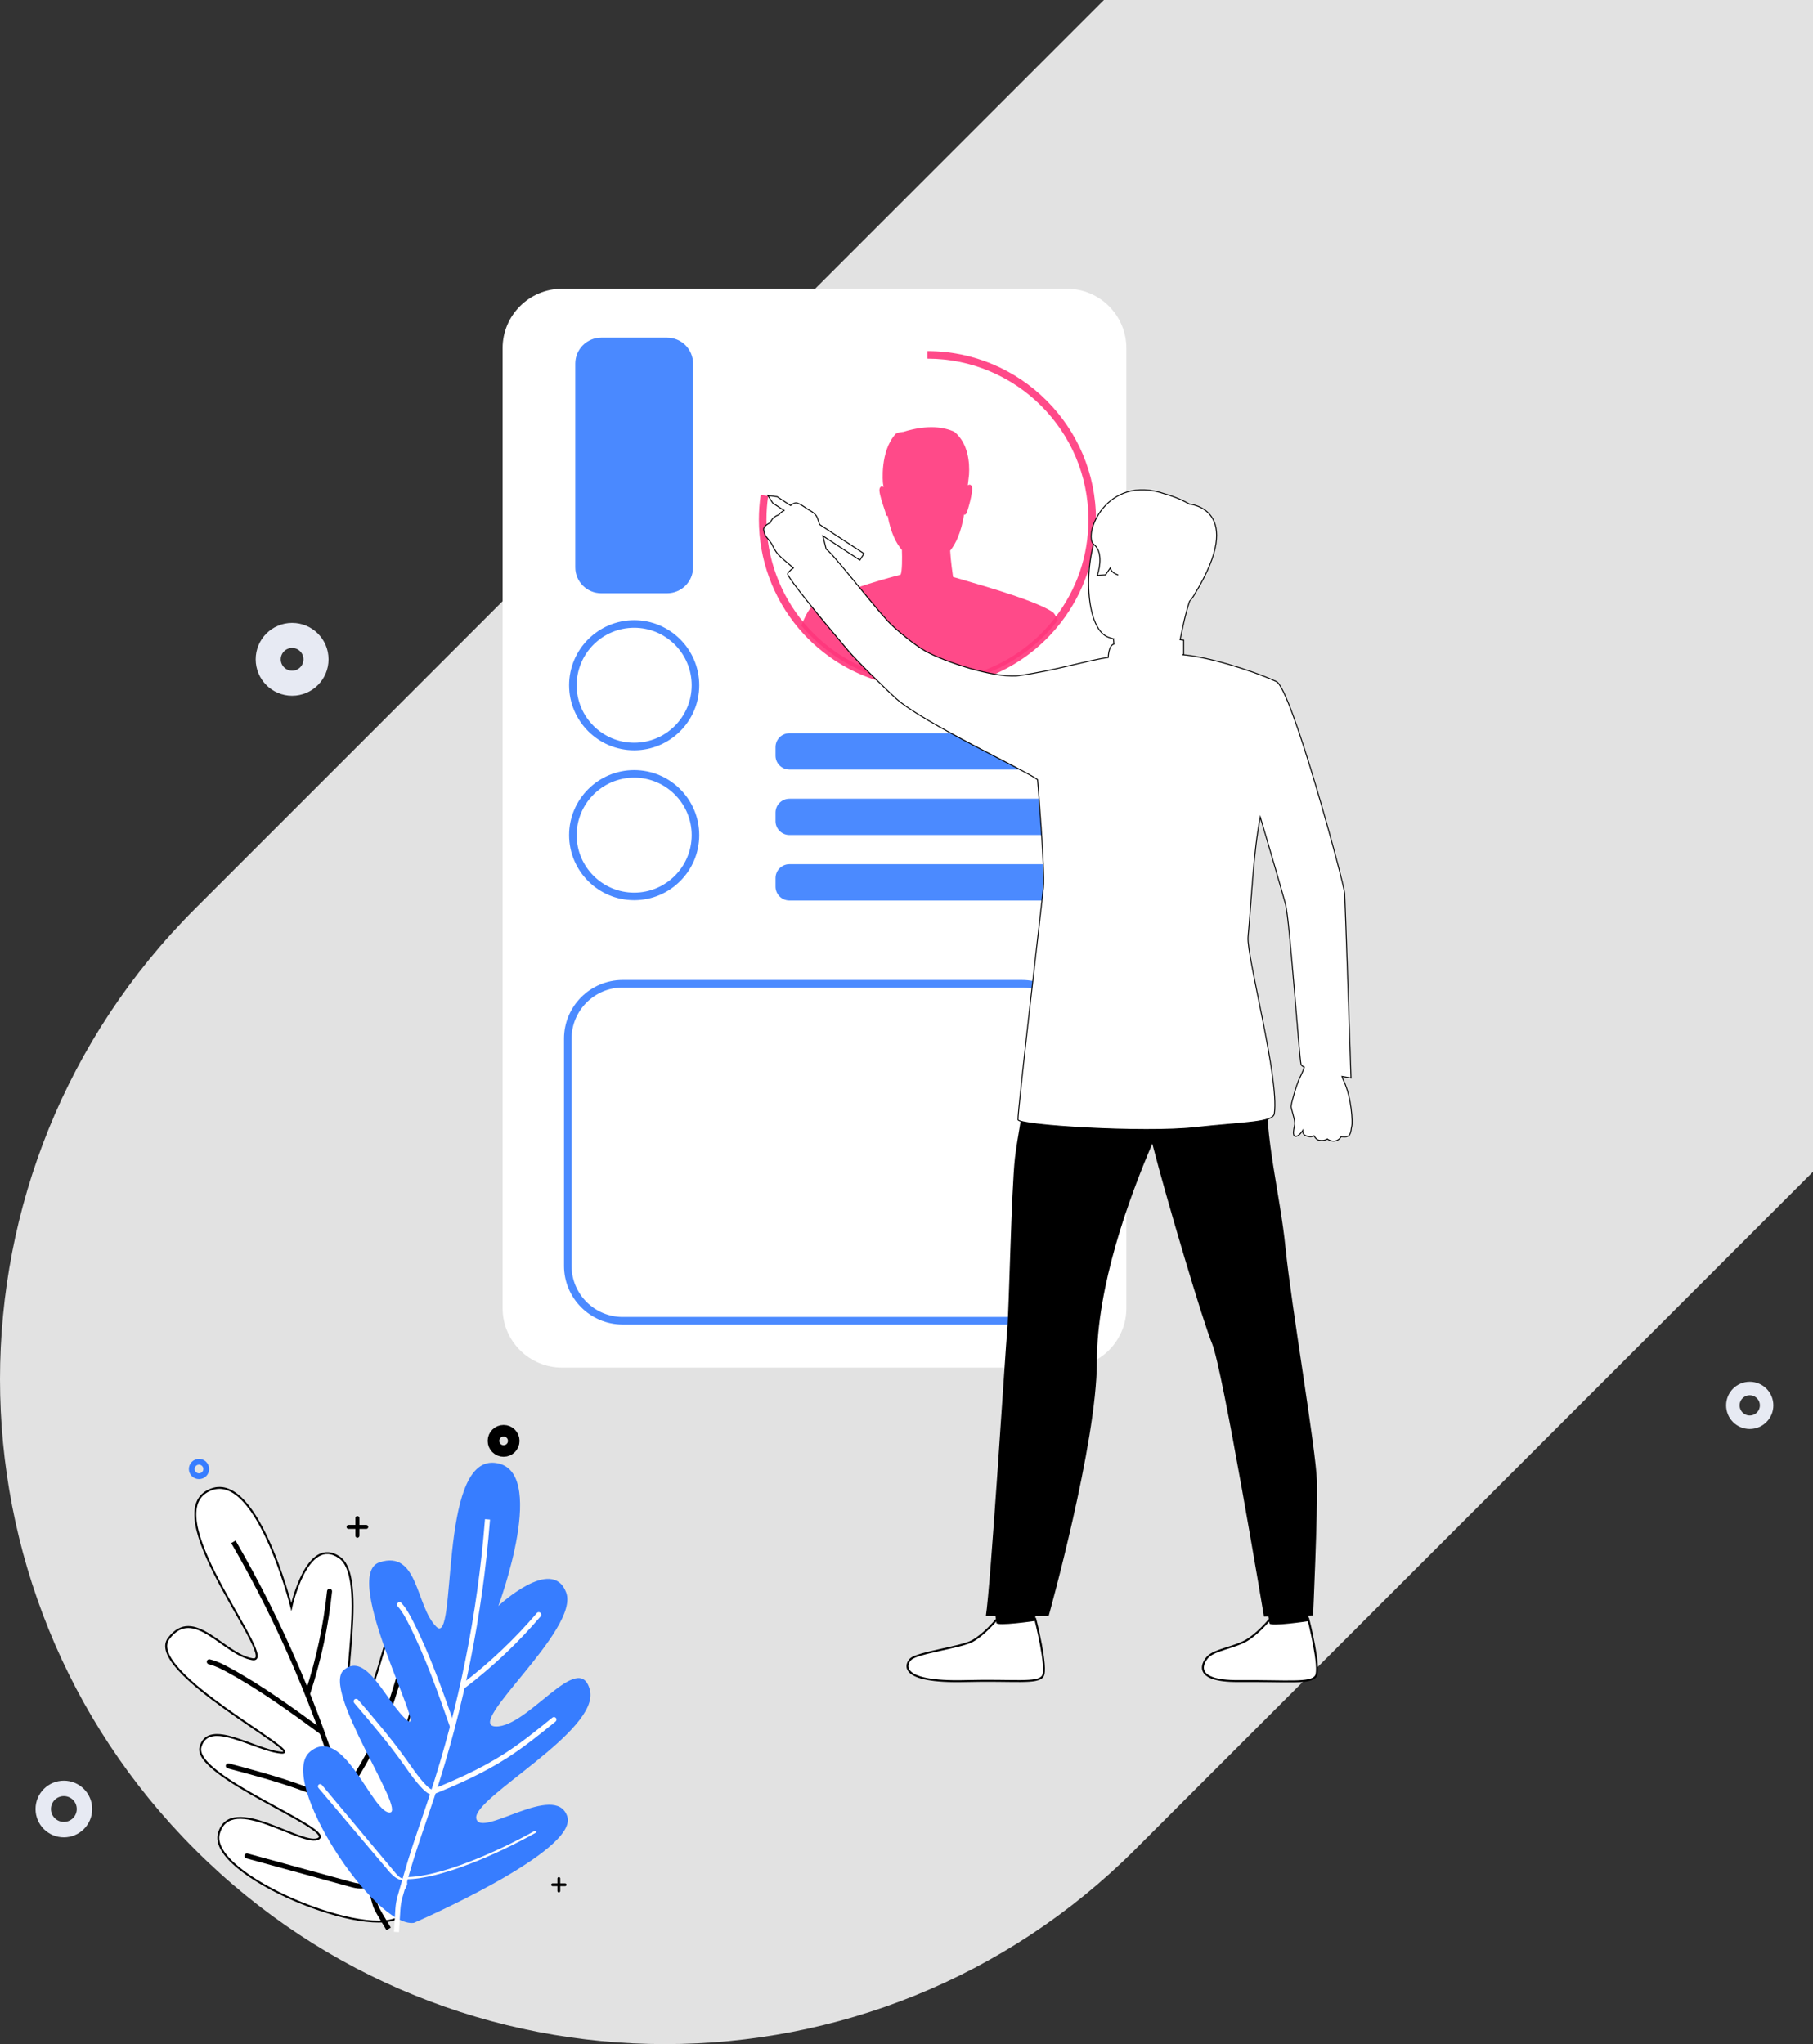
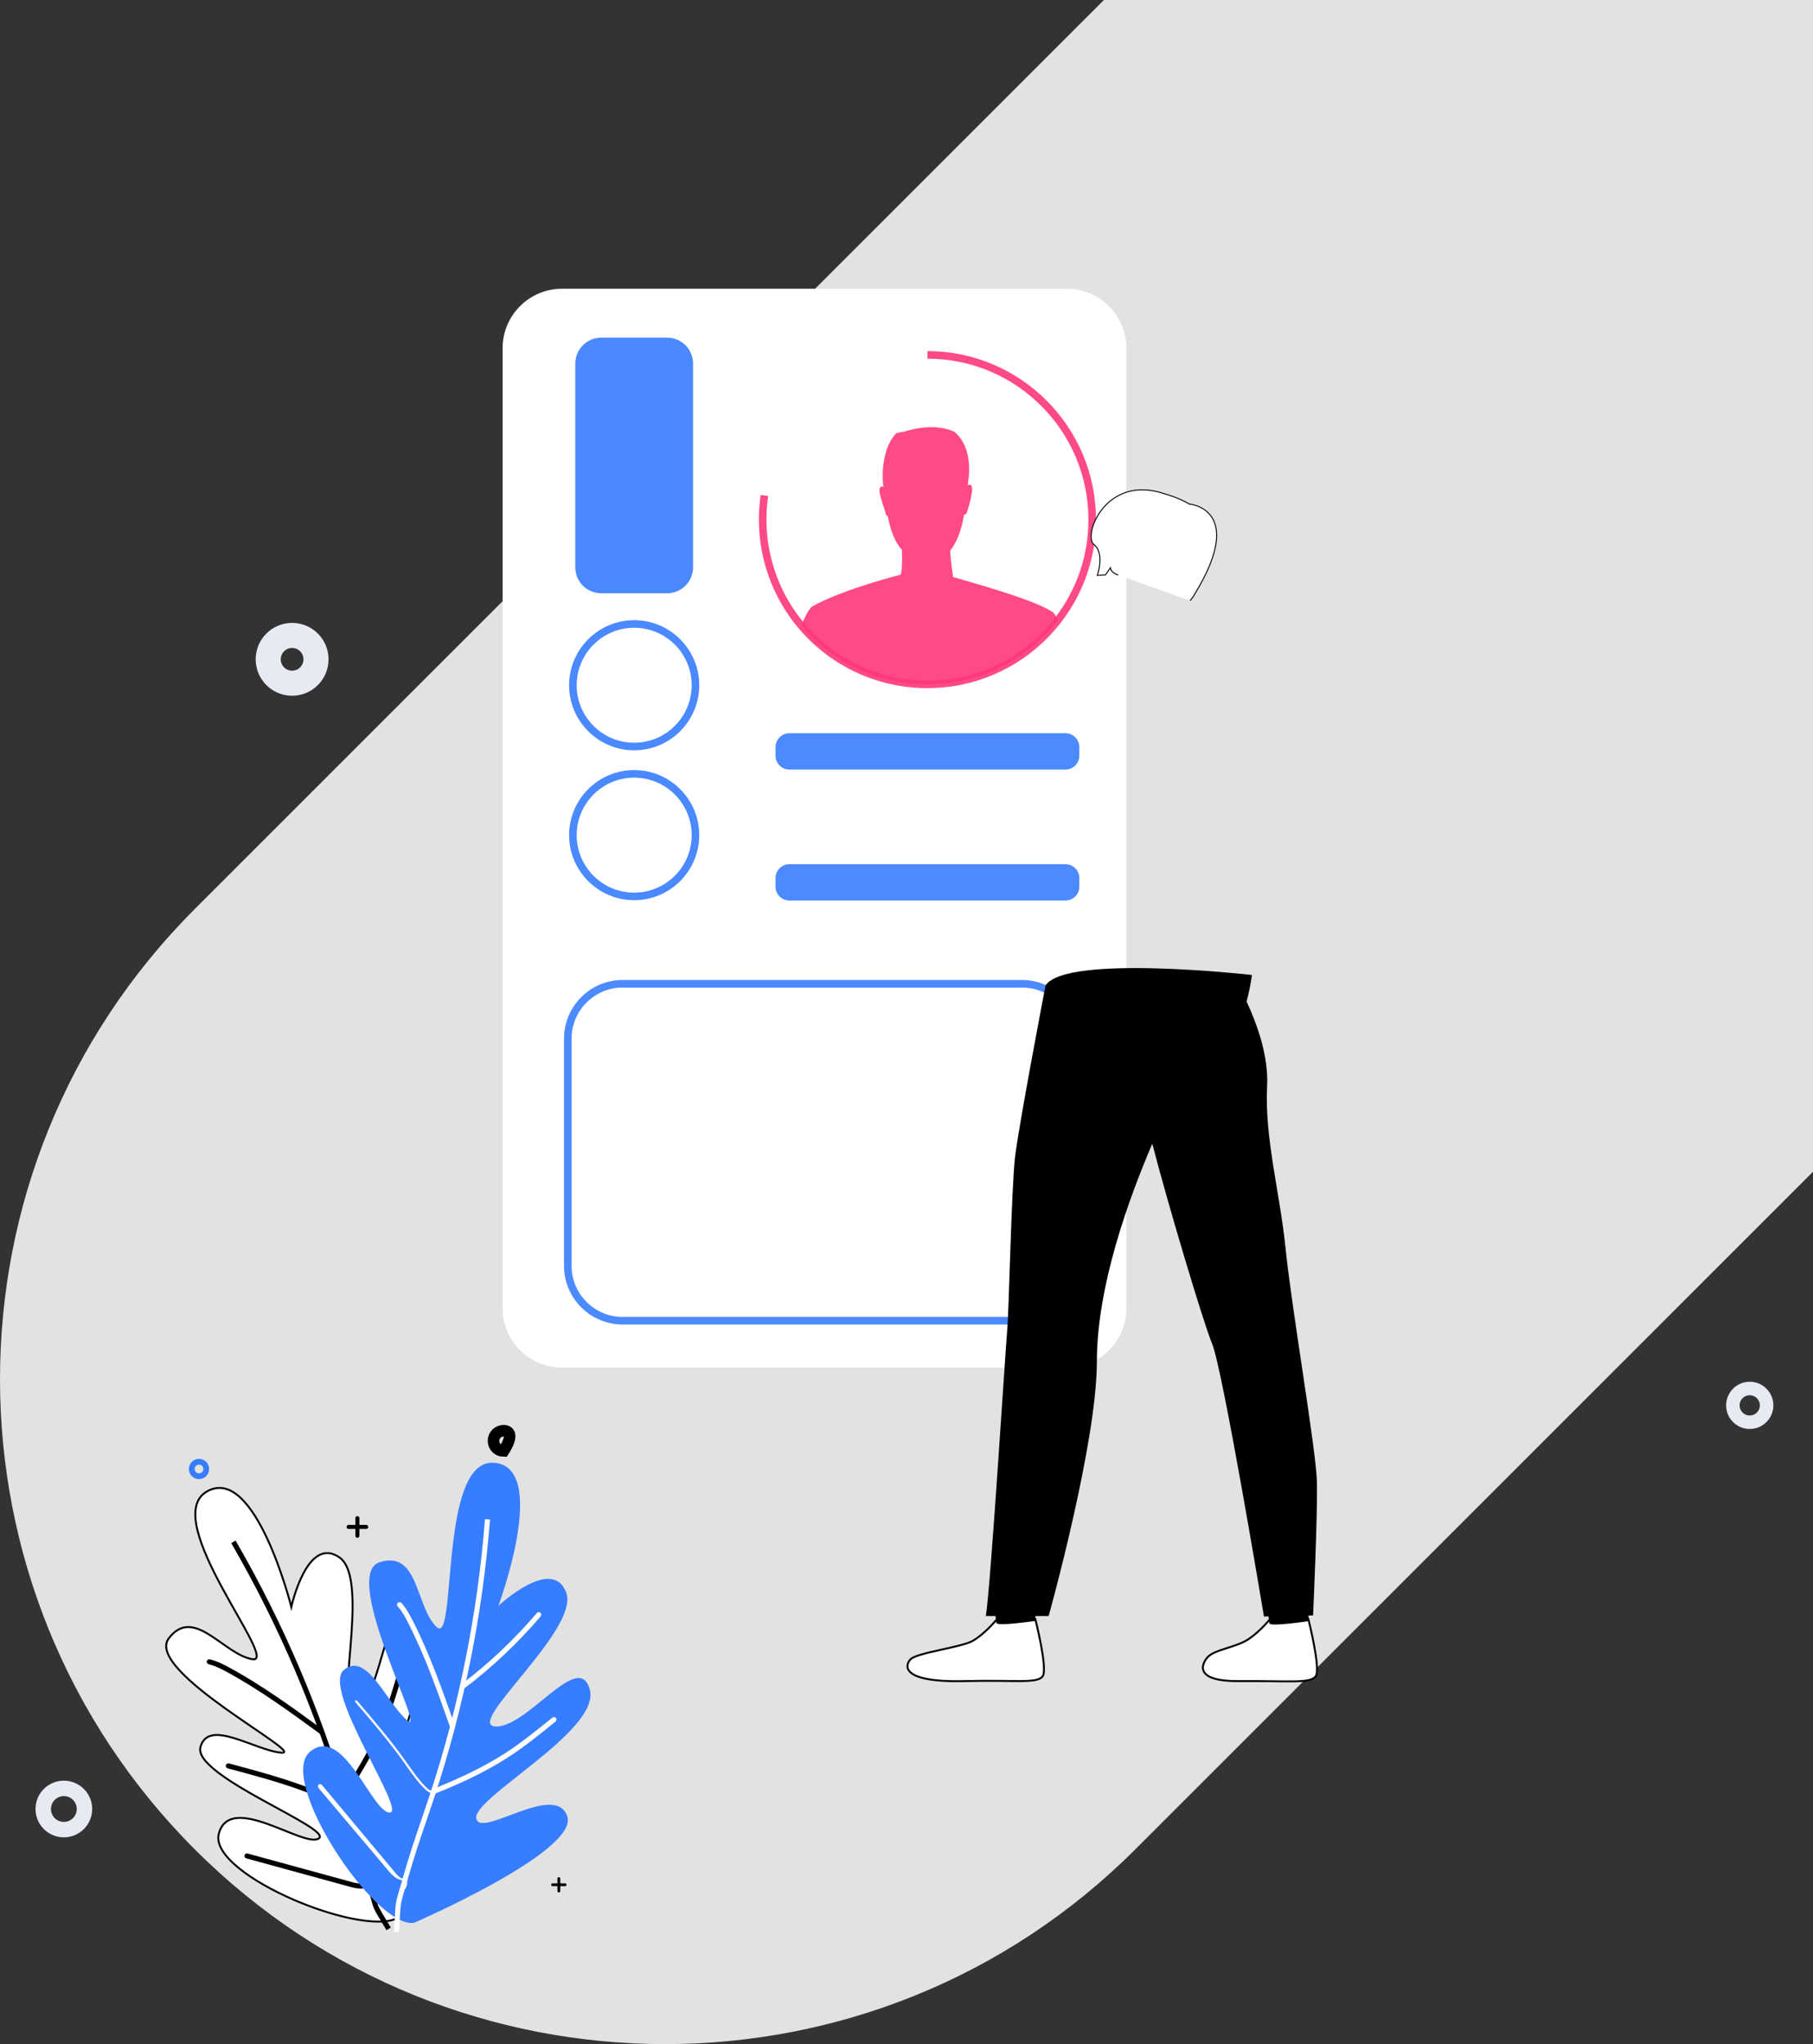
<svg xmlns="http://www.w3.org/2000/svg" version="1.1" id="Layer_1" x="0px" y="0px" width="940px" height="1060px" viewBox="0 0 940 1060" enable-background="new 0 0 940 1060" xml:space="preserve">
  <rect x="0" y="0" width="940" height="1060" fill="#333333" stroke="none" />
  <g>
    <path opacity="0.9" fill="#F5F5F5" d="M344.81,1060c-88.245,0-176.488-33.664-243.816-100.991   c-134.658-134.658-134.658-352.979-0.002-487.635l810.38-810.383c134.66-134.656,352.979-134.657,487.635-0.001   c134.656,134.658,134.656,352.979,0.002,487.636l-810.38,810.38C521.298,1026.336,433.055,1060,344.81,1060z" />
    <g>
      <circle fill="none" stroke="#E7EAF3" stroke-width="13" stroke-miterlimit="10" cx="151.453" cy="341.899" r="12.39" />
      <circle fill="none" stroke="#E7EAF3" stroke-width="8" stroke-miterlimit="10" cx="33.108" cy="938.084" r="10.69" />
      <circle fill="none" stroke="#E7EAF3" stroke-width="7" stroke-miterlimit="10" cx="907.203" cy="728.771" r="8.746" />
    </g>
  </g>
  <g>
    <g>
      <g>
        <path fill="#FFFFFF" d="M291.429,709.209H553.15c17.031,0,30.841-13.81,30.841-30.84V180.57c0-17.032-13.81-30.84-30.841-30.84     H291.429c-17.034,0-30.84,13.808-30.84,30.84v497.799C260.589,695.399,274.395,709.209,291.429,709.209z" />
        <path opacity="0.9" fill="#377DFF" class="svg-fill-primary" d="M295.071,355.345c0-18.601,15.133-33.734,33.734-33.734     c18.601,0,33.735,15.133,33.735,33.734c0,18.602-15.135,33.735-33.735,33.735C310.204,389.08,295.071,373.946,295.071,355.345z      M298.992,355.345c0,16.438,13.371,29.814,29.813,29.814c16.441,0,29.813-13.376,29.813-29.814     c0-16.441-13.372-29.817-29.813-29.817C312.363,325.528,298.992,338.904,298.992,355.345z" />
        <path opacity="0.9" fill="#377DFF" class="svg-fill-primary" d="M295.071,433.079c0-18.604,15.133-33.738,33.734-33.738     c18.601,0,33.735,15.133,33.735,33.738c0,18.599-15.135,33.732-33.735,33.732C310.204,466.811,295.071,451.678,295.071,433.079z      M298.992,433.079c0,16.438,13.371,29.814,29.813,29.814c16.441,0,29.813-13.376,29.813-29.814     c0-16.441-13.372-29.817-29.813-29.817C312.363,403.262,298.992,416.638,298.992,433.079z" />
        <path opacity="0.9" fill="#FF377D" class="svg-fill-reverse" d="M480.852,356.846c2.782,0,5.599-0.136,8.377-0.399c3.074-0.294,6.133-0.747,9.096-1.353     c12.891-2.616,25.244-8.254,35.72-16.302c3.103-2.378,6.071-4.994,8.823-7.766c0.566-0.573,1.102-1.131,1.592-1.653     c1.936-2.046,3.803-4.231,5.543-6.483c11.93-15.416,18.236-33.89,18.236-53.429c0-48.185-39.203-87.387-87.387-87.387v3.92     c46.023,0,83.467,37.443,83.467,83.467c0,18.662-6.023,36.31-17.417,51.028c-1.663,2.157-3.444,4.238-5.299,6.199     c-0.471,0.507-0.98,1.036-1.519,1.577c-2.627,2.651-5.462,5.146-8.427,7.417c-10.005,7.69-21.802,13.075-34.114,15.571     c-2.829,0.579-5.751,1.013-8.686,1.292c-2.654,0.25-5.348,0.38-8.006,0.38c-0.972,0-1.866-0.016-2.74-0.044     c-2.533-0.083-5.059-0.275-7.51-0.583c-13.619-1.663-26.745-6.743-37.959-14.69c-1.182-0.842-2.338-1.71-3.438-2.578     c-0.953-0.747-1.938-1.558-2.933-2.419c-3.342-2.892-6.48-6.072-9.327-9.454c-12.612-15-19.559-34.068-19.559-53.695     c0-4.102,0.301-8.222,0.893-12.248l-3.879-0.57c-0.618,4.214-0.935,8.526-0.935,12.818c0,20.549,7.274,40.513,20.479,56.216     c2.98,3.542,6.266,6.873,9.766,9.901c1.038,0.896,2.073,1.748,3.07,2.53c1.145,0.903,2.354,1.812,3.59,2.692     c11.75,8.327,25.493,13.645,39.749,15.39c2.565,0.32,5.214,0.522,7.862,0.608C478.898,356.831,479.838,356.846,480.852,356.846z" />
        <path opacity="0.9" fill="#FF377D" class="svg-fill-reverse" d="M419.887,315.732c0.295-0.387,0.58-0.703,0.853-0.954c0.085-0.114,0.225-0.234,0.446-0.361     c0.028-0.022,0.055-0.031,0.08-0.05l0.006,0.009c16.289-9.011,45.685-16.35,45.685-16.35c0.853-1.96,0.789-8.76,0.662-12.824     c-3.051-3.542-5.812-9.078-7.361-17.712c-0.494,0.366-0.87-0.473-0.87-0.473c0.272-0.486-4.125-11.219-3.332-13.64     c0.446-1.367,1.362-1.209,2.071-0.815c-0.105-0.62-0.213-1.27-0.323-1.953c0,0-1.742-16.456,6.588-25.623     c0.858-0.828,3.927-1.033,3.927-1.033c13.376-4.096,21.4-2.268,26.425-0.115c7.447,6.102,8.016,16.485,7.674,22.206     c-0.148,1.354-0.303,2.717-0.455,4.043c-0.004,0.027-0.006,0.041-0.006,0.041c-0.063,0.521-0.125,1.037-0.186,1.542     c0.695-0.427,1.607-0.63,2.111,0.724c0.891,2.387-2.362,13.103-2.768,13.765c0,0-0.699,1.1-1.251,0.602c0-0.001,0-0.003,0-0.003     c-1.538,9.415-4.313,15.21-7.224,18.783c0.295,5.283,1.239,11.89,1.499,13.639c0,0,0.001,0,0.003,0.003     c6.83,2.154,41.078,11.266,51.443,18.076c0.94,0.577,1.902,2.125,2.866,4.431c-1.7,2.208-3.51,4.323-5.423,6.347     c-0.508,0.542-1.027,1.08-1.553,1.609c-2.697,2.721-5.578,5.258-8.625,7.592c-10.098,7.76-21.977,13.313-34.918,15.938     c-2.91,0.592-5.877,1.035-8.889,1.321c-2.693,0.256-5.429,0.389-8.191,0.389c-0.941,0-1.875-0.013-2.805-0.047     c-2.593-0.083-5.158-0.282-7.686-0.592c-14.354-1.758-27.609-7.073-38.854-15.042c-1.194-0.852-2.366-1.729-3.519-2.639     c-1.017-0.797-2.019-1.625-2.996-2.474c-3.43-2.967-6.623-6.201-9.547-9.676C417.059,320.486,418.566,317.458,419.887,315.732z" />
        <g opacity="0.9">
          <path fill="#377DFF" class="svg-fill-primary" d="M552.402,466.969h-143.1c-3.984,0-7.216-3.231-7.216-7.215v-4.399c0-3.981,3.231-7.212,7.216-7.212      h143.1c3.984,0,7.215,3.231,7.215,7.212v4.399C559.617,463.738,556.387,466.969,552.402,466.969z" />
          <path fill="#377DFF" class="svg-fill-primary" d="M552.402,399.06h-143.1c-3.984,0-7.216-3.23-7.216-7.215v-4.396c0-3.984,3.231-7.214,7.216-7.214h143.1      c3.984,0,7.215,3.23,7.215,7.214v4.396C559.617,395.829,556.387,399.06,552.402,399.06z" />
-           <path fill="#377DFF" class="svg-fill-primary" d="M552.402,433.013h-143.1c-3.984,0-7.216-3.23-7.216-7.215v-4.394c0-3.987,3.231-7.214,7.216-7.214h143.1      c3.984,0,7.215,3.227,7.215,7.214v4.394C559.617,429.782,556.387,433.013,552.402,433.013z" />
          <path fill="#377DFF" class="svg-fill-primary" d="M292.432,656.436V538.594c0-16.768,13.643-30.412,30.413-30.412H529.85      c16.77,0,30.413,13.644,30.413,30.412v117.842c0,16.768-13.644,30.409-30.413,30.409H322.845      C306.074,686.845,292.432,673.203,292.432,656.436z M322.845,512.1c-14.606,0-26.494,11.887-26.494,26.494v117.842      c0,14.607,11.888,26.492,26.494,26.492H529.85c14.607,0,26.494-11.885,26.494-26.492V538.594      c0-14.607-11.887-26.494-26.494-26.494" />
        </g>
        <path opacity="0.9" fill="#377DFF" class="svg-fill-primary" d="M311.716,307.643h34.181c7.421,0,13.438-6.018,13.438-13.442V188.545     c0-7.424-6.018-13.442-13.438-13.442h-34.181c-7.422,0-13.442,6.018-13.442,13.442v105.655     C298.273,301.625,304.294,307.643,311.716,307.643z" />
      </g>
      <g>
        <path fill="#FFFFFF" stroke="#000000" stroke-miterlimit="10" d="M657.957,840.229c0,0-6.259,7.514-12.313,10.789     c-6.055,3.271-15.568,4.57-19.148,7.959c-2.584,2.447-9.412,12.979,15.732,12.767c25.143-0.212,37.268,1.488,39.961-2.55     c2.694-4.038-3.898-29.811-3.898-29.811S672.336,841.528,657.957,840.229z" />
        <path fill="#FFFFFF" stroke="#000000" stroke-miterlimit="10" d="M516.4,840.229c0,0-6.26,7.514-12.314,10.789     c-6.055,3.271-28.332,5.963-31.913,9.352c-2.585,2.448-6.883,12.296,28.497,11.374c25.137-0.655,37.268,1.488,39.961-2.55     c2.695-4.038-3.896-29.811-3.896-29.811S531.123,841.674,516.4,840.229z" />
        <path d="M511.147,838c2.456-15,10.157-138.269,11.081-148.468c0.923-10.199,2.153-72.774,4-89.097     c1.847-16.314,15.836-89.353,15.836-89.353c10.373-16.46,107.065-5.49,107.065-5.49c-0.747,5.063-1.696,9.642-2.807,13.803     c5.196,11.058,11.469,27.971,10.643,43.874c-1.384,26.662,6.73,55.771,9.519,83.621c3.109,31.049,15.832,104.554,16.295,121.163     c0.461,16.608-1.975,69.641-1.975,69.641l-2.337,0.054l-0.319,2.963c0,0-19.756,2.975-19.98,1.105     c-0.064-0.528-0.252-1.899-0.49-3.595l-2.342,0.054c0,0-21.391-128.5-26.93-141.611C623.9,686,604.885,622.165,597.448,593.066     c-12.33,28.763-28.748,73.979-28.748,113.075C568.7,748.539,543.707,838,543.707,838h-6.853l-0.263,2.573     c0,0-19.758,2.905-19.982,1.036c-0.063-0.523-0.246-1.609-0.48-3.609H511.147z" />
-         <path fill="#FFFFFF" stroke="#000000" stroke-width="0.5" stroke-miterlimit="10" d="M399.401,271.059     c1.017-3.181,4.431-4.111,4.431-4.111c0.629-0.947,1.691-1.695,2.685-2.237l-5.814-3.806l-2.605-3.977l4.798,0.627l7.006,4.586     c0.589-0.588,1.399-1.065,2.467-1.342c1.366-0.356,5.195,2.402,5.56,2.705c0.987,0.828,2.983,1.438,4.665,3.208     c0.184,0.186,0.364,0.396,0.539,0.616c0.479,0.614,1.136,2.405,1.838,4.677l23.027,15.073l-2.19,3.351l-19.177-12.552     c0.675,2.551,1.297,5.063,1.743,6.908c3.067,1.728,23.755,28.458,31.929,37.313c3.802,4.118,14.107,12.609,19.605,15.615     c10.693,5.846,34.678,13.518,47.035,12.808c19.752-2.603,35.624-7.858,47.651-9.59c0.001-0.032,0.114-6.292,2.955-6.928     c-0.088-1.567-0.261-2.71-0.261-2.71s0.004-0.003,0.004-0.003c-0.929-0.255-1.836-0.542-2.709-0.867     c-12.561-4.669-13.667-42.641-2.178-61.607c11.489-18.967,36.406-9.661,36.406-9.661c6.542,3.31,15.307,9.668,15.584,21.135     c0.213,8.71-3.09,20.703-7.507,31.168c-0.002,0.006-0.003,0.011-0.005,0.017c-2.342,6.82-3.715,14.195-5.04,20.265     c0.62,0.062,0.874,0.146,1.874,0.262v7.498c0,0-0.723,0-0.722,0c12.628,1,34.931,7.652,48.729,13.887     c7.939,3.613,35.178,104.945,35.459,109.896c0.284,4.95,3.284,95.699,3.284,95.699s-1.913-0.307-4.693-0.812     c0.229,0.726,0.508,1.457,0.854,2.189c4.358,9.236,4.664,22.066,4.261,23.488c-0.404,1.42-0.236,3.089-1.211,4.66     c-0.974,1.567-4.334,0.887-4.334,0.887s-1.115,2.293-3.77,2.344c-2.072,0.037-3.396-1.09-3.396-1.09s-1.47,1.203-4.473,0.605     c-1.359-0.273-2.445-2.287-2.445-2.287s-1.556,1.197-4.497-0.165c-1.511-0.696-1.343-2.53-1.343-2.53s-2.025,3.233-3.813,2.971     c-1.786-0.264-0.647-4.207-0.336-6.195s-1.891-8.213-1.849-9.197c0.105-2.414,3.015-11.694,3.918-13.743     c0.74-1.675,2.255-4.453,2.916-6.771c-0.945-0.44-1.563-0.874-1.688-1.285c-0.892-2.921-5.952-75.478-8.039-83.076     c-2.839-10.333-8.056-28.205-13.101-45.304c-3.533,17.673-4.716,44.755-6.328,62.176c-0.9,9.74,16.227,73.12,13.631,91.538     c-0.684,4.859-15.28,4.496-41.34,7.369c-26.057,2.873-91.164-1.036-91.574-4.115c-0.411-3.077,12.607-114.601,13.184-120.378     c0.886-8.865-3.055-55.966-3.055-55.966c-6.016-4.668-58.842-29.187-73.251-41.966c-3.857-3.42-20.135-19.269-24.765-24.743     c-16.387-19.372-29.816-35.996-31.451-39.578c-0.537-0.591,0.736-1.91,2.852-3.497c-2.612-2.203-6.108-5.194-7.391-6.496     c-2.15-2.179-3.132-4.716-3.728-5.79c-0.143-0.257-0.399-0.63-0.706-1.048c-0.977-1.314-2.448-3.072-2.448-3.072     c-0.735-1.026-1.166-3.576-1.166-3.576C396.044,272.393,399.401,271.059,399.401,271.059z" />
        <path fill="#FFFFFF" stroke="#000000" stroke-width="0.5" stroke-miterlimit="10" d="M579.749,298.201     c-3.999-1.397-4.062-3.747-4.062-3.747l-2.517,3.658l-4.254,0.27c0,0,4.073-11.399-1.771-16.046     c-5.844-4.649,6.265-36.895,36.979-26.16c0,0,6.591,1.725,12.591,5.222v-0.005c0,0,29.729,2.366,2.831,46.479     c-0.711,1.368-1.665,2.594-2.463,3.604" />
      </g>
    </g>
  </g>
  <g>
    <g>
      <g>
        <g>
          <path fill="#FFFFFF" stroke="#000000" stroke-miterlimit="10" d="M208.012,993.31c0,0,49.488-79.015,34.174-90.446      c-15.322-11.454-30.338,35.045-38.174,27.594c-7.838-7.451,27.305-73.904,10.703-88.199      c-16.584-14.293-15.351,34.228-29.447,43.24c-14.082,9.014,7.627-66.115-9.238-77.852      c-16.865-11.734-24.977,25.643-24.977,25.643s-18.698-74.405-43.844-59.818c-25.145,14.585,38.544,89.488,23.59,86.922      c-14.949-2.563-30.309-27.845-43.285-10.813c-12.975,17.032,71.98,60.407,58.364,59.297      c-13.619-1.106-37.747-18.017-41.935-2.957c-4.192,15.059,68.941,42.231,61.355,47.424c-7.569,5.215-45.791-24.281-51.818-2.579      C107.453,972.498,192.824,1007.141,208.012,993.31z" />
          <g>
            <path d="M202.619,999.566l-1.255-2.095c-5.236-8.699-5.236-8.699-6.212-12.347c-0.529-1.997-1.323-5.001-3.324-10.878       c-3.096-9.104-5.742-18.556-8.305-27.716l-0.194-0.647c-1.112-3.987-2.27-8.136-3.454-12.188       c-13.67-46.798-32.965-91.938-57.352-134.163l-0.379-0.651l-2.268,1.313l0.383,0.651       c24.281,42.032,43.494,86.978,57.096,133.594c1.223,4.154,2.389,8.323,3.578,12.563l0.027,0.113       c2.58,9.219,5.262,18.732,8.387,27.967c1.979,5.811,2.785,8.816,3.32,10.814c1.072,3.96,1.072,3.96,6.51,13.021l1.199,2.008       L202.619,999.566z" />
-             <path d="M159.697,878.803c0.273,0,0.531-0.064,0.749-0.218c0.231-0.185,0.413-0.417,0.499-0.658       c5.589-17.08,9.367-34.771,11.214-52.609c0.083-0.717-0.437-1.357-1.161-1.44l-0.134-0.008c-0.668,0-1.231,0.515-1.294,1.177       c-1.842,17.651-5.582,35.163-11.112,52.041c-0.226,0.685,0.157,1.439,0.829,1.668       C159.432,878.801,159.572,878.803,159.697,878.803z" />
            <path d="M166.665,899.338c0.255,0,0.517-0.092,0.736-0.231c0.126-0.098,0.233-0.184,0.319-0.327       c0.201-0.254,0.281-0.622,0.238-0.953c-0.064-0.338-0.244-0.648-0.529-0.854c-15.367-11.238-31.258-22.838-48.302-32.117       c-3.161-1.723-6.57-3.481-10.31-4.379c-0.102-0.029-0.201-0.043-0.303-0.043c-0.601,0-1.131,0.406-1.27,1.002       c-0.085,0.337-0.033,0.684,0.146,0.985c0.189,0.302,0.474,0.511,0.817,0.592c3.438,0.828,6.664,2.501,9.676,4.146       c16.889,9.2,32.693,20.738,47.987,31.905C166.117,899.234,166.373,899.338,166.665,899.338z" />
            <path d="M177.739,933.003c0.27,0,0.532-0.063,0.751-0.235c0.121-0.068,0.242-0.207,0.336-0.341       c6.496-9.777,14.701-22.786,20.621-36.937c4.049-9.651,7.039-19.827,9.934-29.645c0.099-0.345,0.055-0.694-0.104-1.005       c-0.172-0.299-0.445-0.526-0.783-0.628c-0.126-0.03-0.247-0.052-0.36-0.052c-0.588,0-1.1,0.396-1.268,0.939       c-2.869,9.767-5.838,19.858-9.82,29.378c-5.846,13.956-13.963,26.842-20.385,36.51c-0.41,0.59-0.238,1.393,0.35,1.79       C177.232,932.939,177.486,933.003,177.739,933.003z" />
            <path d="M175.504,933.898c1.058,0,1.999-0.139,2.852-0.464c0.131-0.06,0.228-0.084,0.312-0.158       c0.47-0.337,0.681-0.959,0.47-1.508c-0.189-0.536-0.678-0.867-1.229-0.867c-0.16,0-0.298,0.029-0.447,0.091       c-0.577,0.206-1.216,0.288-1.957,0.288c-0.912,0-1.846-0.146-2.645-0.286c-4.463-0.855-8.848-2.508-13.082-4.069       c-0.822-0.309-1.609-0.615-2.418-0.886c-12.619-4.628-25.793-8.138-38.516-11.549l-0.152-0.026       c-0.114-0.017-0.226-0.033-0.334-0.033c-0.586,0-1.105,0.393-1.264,0.955c-0.089,0.353-0.043,0.693,0.133,1.009       c0.169,0.285,0.457,0.502,0.793,0.607c12.727,3.387,25.883,6.912,38.451,11.474c0.747,0.283,2.371,0.885,2.371,0.885       c4.367,1.64,8.856,3.3,13.527,4.2C173.225,933.716,174.342,933.898,175.504,933.898z" />
            <path d="M178.221,932.676c0.205-0.161,0.293-0.399,0.211-0.646c-0.106-0.304-0.424-0.443-0.711-0.357       c-1.581,0.596-3.332,0.376-5.01,0.038c-4.521-0.867-8.938-2.5-13.217-4.103c-0.79-0.275-1.596-0.583-2.384-0.889       c-12.655-4.599-25.852-8.131-38.61-11.535c-0.293-0.077-0.602,0.117-0.686,0.392c-0.078,0.31,0.096,0.607,0.406,0.687       c12.73,3.394,25.898,6.923,38.5,11.522c0.802,0.279,1.586,0.59,2.387,0.861c4.326,1.622,8.783,3.273,13.396,4.163       c1.74,0.342,3.758,0.572,5.588-0.088C178.148,932.721,178.18,932.707,178.221,932.676z" />
            <path d="M191.772,977.093c14.789-10.186,31.741-37.58,41.771-57.959c0.141-0.285,0.025-0.603-0.262-0.762       c-0.268-0.125-0.603-0.025-0.744,0.262c-9.962,20.271-26.776,47.487-41.394,57.528c-0.259,0.175-0.317,0.537-0.149,0.798       C191.165,977.195,191.514,977.262,191.772,977.093z" />
            <path d="M186.92,979.345c1.719,0,3.136-0.403,4.323-1.213c0.137-0.086,0.286-0.211,0.436-0.311       c0.271-0.229,0.447-0.561,0.468-0.897c0.039-0.367-0.064-0.694-0.289-0.97c-0.25-0.277-0.612-0.475-1.013-0.475       c-0.323,0-0.62,0.122-0.851,0.321c-0.762,0.61-1.783,0.935-3.112,0.935c-1.51,0-3.198-0.408-4.506-0.788l-53.979-14.776       c-0.113-0.035-0.232-0.055-0.35-0.055c-0.583,0-1.113,0.396-1.256,0.982c-0.187,0.697,0.223,1.4,0.906,1.584l53.996,14.796       C183.17,978.898,185.101,979.345,186.92,979.345z" />
          </g>
        </g>
        <g>
          <path fill="#377DFF" class="svg-fill-primary" d="M214.58,997.138c0,0,85.666-37.13,79.526-55.258c-6.145-18.154-44.931,11.705-47.161,1.123      c-2.229-10.617,64.463-45.512,58.883-66.709c-5.582-21.199-32.086,19.53-48.828,18.985      c-16.748-0.576,43.807-50.24,36.545-69.487c-7.25-19.253-35.15,6.977-35.15,6.977s26.777-71.994-2.242-74.231      c-29.01-2.231-18.974,95.716-29.861,85.106c-10.873-10.601-9.206-40.181-29.572-33.481      c-20.379,6.701,25.111,90.696,14.516,82.036c-10.618-8.659-20.932-36.271-32.94-26.232      c-11.994,10.042,32.94,73.956,23.72,73.956c-9.205,0-23.991-46.055-41.294-31.523      C143.419,922.893,194.203,999.929,214.58,997.138z" />
          <g>
            <path fill="#FFFFFF" d="M206.924,1001.194c0.143-2.445,0.256-4.433,0.353-6.07c0.468-8.152,0.468-8.152,2.522-15.135       c0.58-1.939,1.309-4.424,2.252-7.76c2.64-9.338,5.824-18.67,8.903-27.698l0.048-0.142c1.307-3.806,2.781-8.136,4.197-12.427       c15.272-46.366,24.965-94.566,28.805-143.232l0.059-0.75l-2.615-0.205l-0.051,0.748c-3.83,48.463-13.477,96.459-28.686,142.628       c-1.336,4.022-2.681,8.012-4.186,12.396c-3.107,9.119-6.322,18.525-8.988,27.958c-0.943,3.322-1.668,5.796-2.248,7.748       c-2.14,7.278-2.14,7.278-2.619,15.771c-0.092,1.652-0.206,3.616-0.362,6.008l-0.038,0.74l2.602,0.153L206.924,1001.194z" />
            <path fill="#FFFFFF" d="M240.441,875.468c0.288,0,0.564-0.103,0.792-0.284c14.277-10.883,27.438-23.339,39.095-37.014       c0.471-0.552,0.41-1.375-0.139-1.846c-0.244-0.204-0.541-0.313-0.85-0.313c-0.393,0-0.748,0.176-0.998,0.462       c-11.549,13.53-24.559,25.855-38.703,36.647c-0.27,0.21-0.456,0.525-0.496,0.866c-0.057,0.333,0.037,0.7,0.25,0.954       C239.648,875.285,240.035,875.468,240.441,875.468z" />
            <path fill="#FFFFFF" d="M234.537,896.354c0.137,0,0.291-0.028,0.439-0.089c0.324-0.095,0.581-0.337,0.738-0.67       c0.143-0.296,0.165-0.673,0.049-0.985l-0.021-0.102c-6.308-17.932-12.816-36.491-21.599-53.797       c-1.642-3.22-3.45-6.611-6.018-9.473c-0.258-0.284-0.618-0.437-0.978-0.437c-0.326,0-0.637,0.124-0.879,0.343       c-0.262,0.224-0.406,0.546-0.428,0.888c-0.021,0.354,0.098,0.691,0.334,0.951c2.363,2.636,4.076,5.843,5.619,8.909       c8.723,17.176,15.221,35.659,21.49,53.558C233.486,895.988,233.98,896.354,234.537,896.354z" />
            <path fill="#FFFFFF" d="M224.57,930.415c0.164,0,0.324-0.034,0.477-0.067c10.91-4.395,25.08-10.497,37.984-18.801       c8.826-5.677,17.063-12.351,25.017-18.814c0.267-0.218,0.437-0.548,0.473-0.883c0.04-0.369-0.059-0.696-0.279-0.977       c-0.261-0.289-0.623-0.471-1.026-0.471c-0.297,0-0.586,0.101-0.821,0.288c-7.931,6.436-16.106,13.065-24.771,18.646       c-12.726,8.196-26.741,14.224-37.538,18.564c-0.328,0.117-0.582,0.372-0.711,0.713c-0.142,0.303-0.146,0.669-0.012,0.985       C223.557,930.108,224.033,930.415,224.57,930.415z" />
-             <path fill="#FFFFFF" d="M224.42,930.94c0.586,0,1.115-0.394,1.264-0.989c0.179-0.68-0.246-1.407-0.932-1.584       c-1.453-0.373-2.678-1.475-3.804-2.616c-3.176-3.224-5.862-7.038-8.465-10.74c-0.521-0.764-1.016-1.435-1.51-2.137       c-7.823-11.007-16.714-21.398-25.317-31.471c-0.281-0.299-0.633-0.456-1.025-0.456c-0.309,0-0.607,0.095-0.848,0.294       c-0.258,0.23-0.428,0.564-0.457,0.901c-0.016,0.334,0.095,0.69,0.32,0.957c8.592,10.057,17.441,20.405,25.197,31.292       c0.432,0.603,1.459,2.068,1.459,2.068c2.669,3.803,5.428,7.715,8.787,11.114c1.306,1.338,2.93,2.787,4.996,3.319       C224.23,930.929,224.325,930.94,224.42,930.94z" />
            <path fill="#FFFFFF" d="M224.42,930.173c0.254,0,0.475-0.157,0.541-0.413c0.073-0.276-0.099-0.599-0.396-0.687       c-1.618-0.422-2.956-1.583-4.152-2.796c-3.241-3.275-5.942-7.142-8.579-10.891c-0.481-0.706-0.981-1.375-1.467-2.076       c-7.817-10.988-16.714-21.396-25.312-31.441c-0.197-0.235-0.549-0.269-0.775-0.061c-0.238,0.212-0.268,0.563-0.07,0.802       c8.578,10.022,17.465,20.407,25.242,31.345c0.501,0.701,0.979,1.367,1.477,2.071c2.648,3.797,5.384,7.671,8.701,11.04       c1.234,1.254,2.768,2.617,4.644,3.088C224.332,930.166,224.367,930.173,224.42,930.173z" />
-             <path fill="#FFFFFF" d="M210.394,974.528c17.971,0,47.515-13.014,67.351-24.135c0.271-0.142,0.365-0.487,0.213-0.741       c-0.146-0.282-0.489-0.385-0.756-0.214c-19.721,11.042-49.049,23.967-66.807,23.967c-0.317,0-0.555,0.257-0.555,0.564       C209.84,974.271,210.076,974.528,210.394,974.528z" />
            <path fill="#FFFFFF" d="M209.359,975.073c0.176,0,0.363-0.014,0.539-0.024c0.366-0.008,0.68-0.195,0.908-0.438       c0.227-0.275,0.334,3.003,0.299,2.65c-0.064-0.661-0.636,2.429-1.295,2.429h-0.056l-0.099-3.609       c-0.061,0.004-0.156-1.813-0.252-1.813c-2.256,0-4.277-2.921-6.111-5.101l-36.166-43.286c-0.24-0.295-0.61-0.689-0.991-0.689       c-0.319,0-0.618,0.001-0.854,0.198c-0.542,0.474-0.616,1.243-0.151,1.783l36.15,42.803       C203.531,972.658,206.078,975.073,209.359,975.073z" />
          </g>
        </g>
      </g>
    </g>
-     <path fill="none" stroke="#000000" stroke-width="6" stroke-miterlimit="10" d="M261.113,741.923c-2.896,0-5.254,2.349-5.254,5.255   c0,2.904,2.358,5.252,5.254,5.252c2.905,0,5.253-2.348,5.253-5.252C266.366,744.271,264.019,741.923,261.113,741.923z" />
+     <path fill="none" stroke="#000000" stroke-width="6" stroke-miterlimit="10" d="M261.113,741.923c-2.896,0-5.254,2.349-5.254,5.255   c0,2.904,2.358,5.252,5.254,5.252C266.366,744.271,264.019,741.923,261.113,741.923z" />
    <path fill="none" stroke="#377DFF" class="svg-stroke-primary" stroke-width="3" stroke-miterlimit="10" d="M103.169,758.021c-2.071,0-3.752,1.678-3.752,3.753   c0,2.077,1.681,3.753,3.752,3.753c2.081,0,3.753-1.676,3.753-3.753C106.922,759.699,105.25,758.021,103.169,758.021z" />
    <path d="M180.702,790.758h3.556v-3.553c0-0.563,0.473-1.031,1.04-1.031c0.573,0,1.048,0.468,1.048,1.031v3.553h3.553   c0.568,0,1.03,0.475,1.03,1.049c0,0.566-0.462,1.04-1.03,1.04h-3.553v3.554c0,0.571-0.475,1.031-1.048,1.031   c-0.567,0-1.04-0.46-1.04-1.031v-3.554h-3.556c-0.561,0-1.029-0.474-1.029-1.04C179.673,791.23,180.142,790.758,180.702,790.758z" />
    <path d="M286.504,976.642h2.514v-2.506c0-0.424,0.328-0.74,0.733-0.74c0.399,0,0.729,0.315,0.729,0.74v2.506h2.514   c0.406,0,0.729,0.312,0.729,0.724c0,0.421-0.322,0.738-0.729,0.738h-2.514v2.497c0,0.414-0.33,0.744-0.729,0.744   c-0.402,0-0.733-0.331-0.733-0.744v-2.497h-2.514c-0.396,0-0.729-0.315-0.729-0.738   C285.775,976.953,286.107,976.642,286.504,976.642z" />
  </g>
</svg>